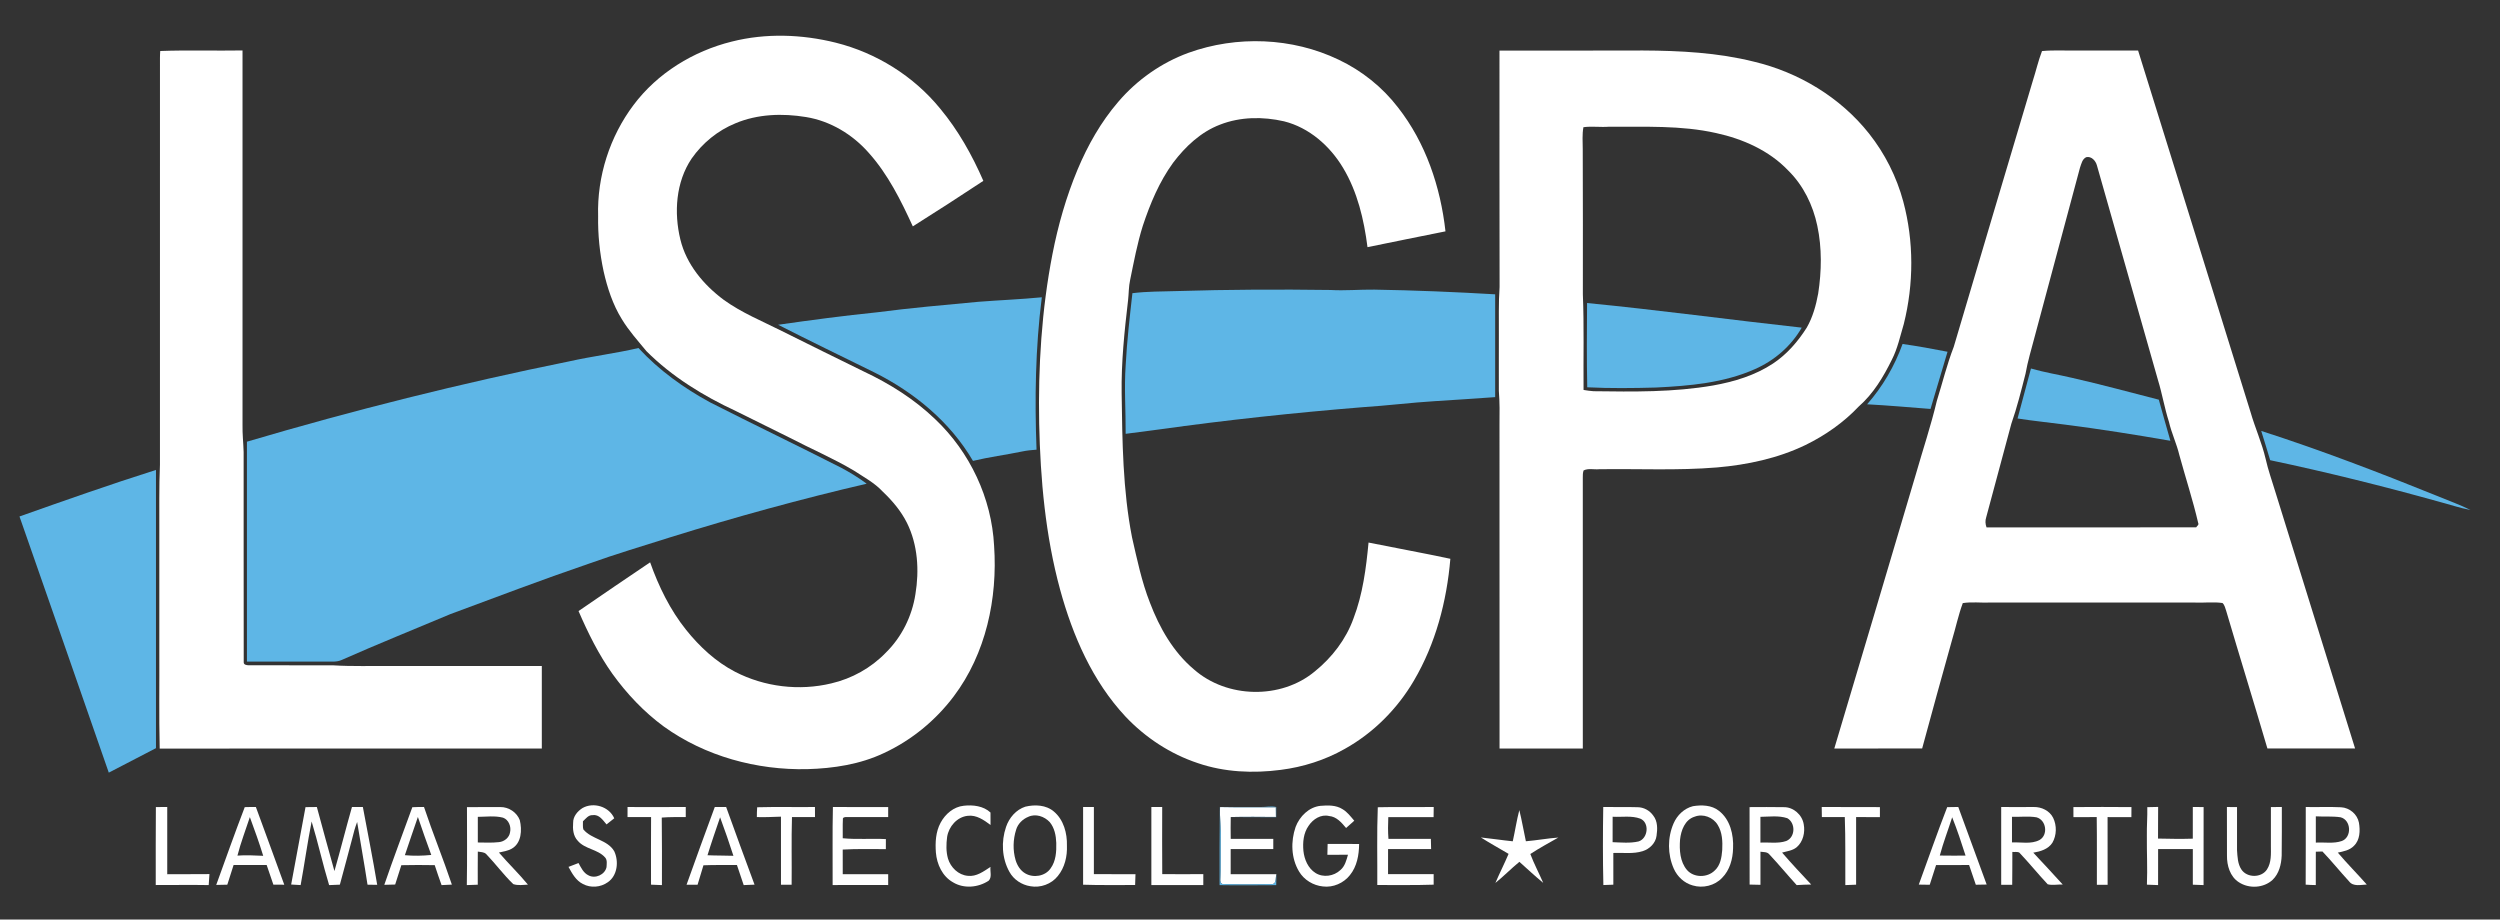
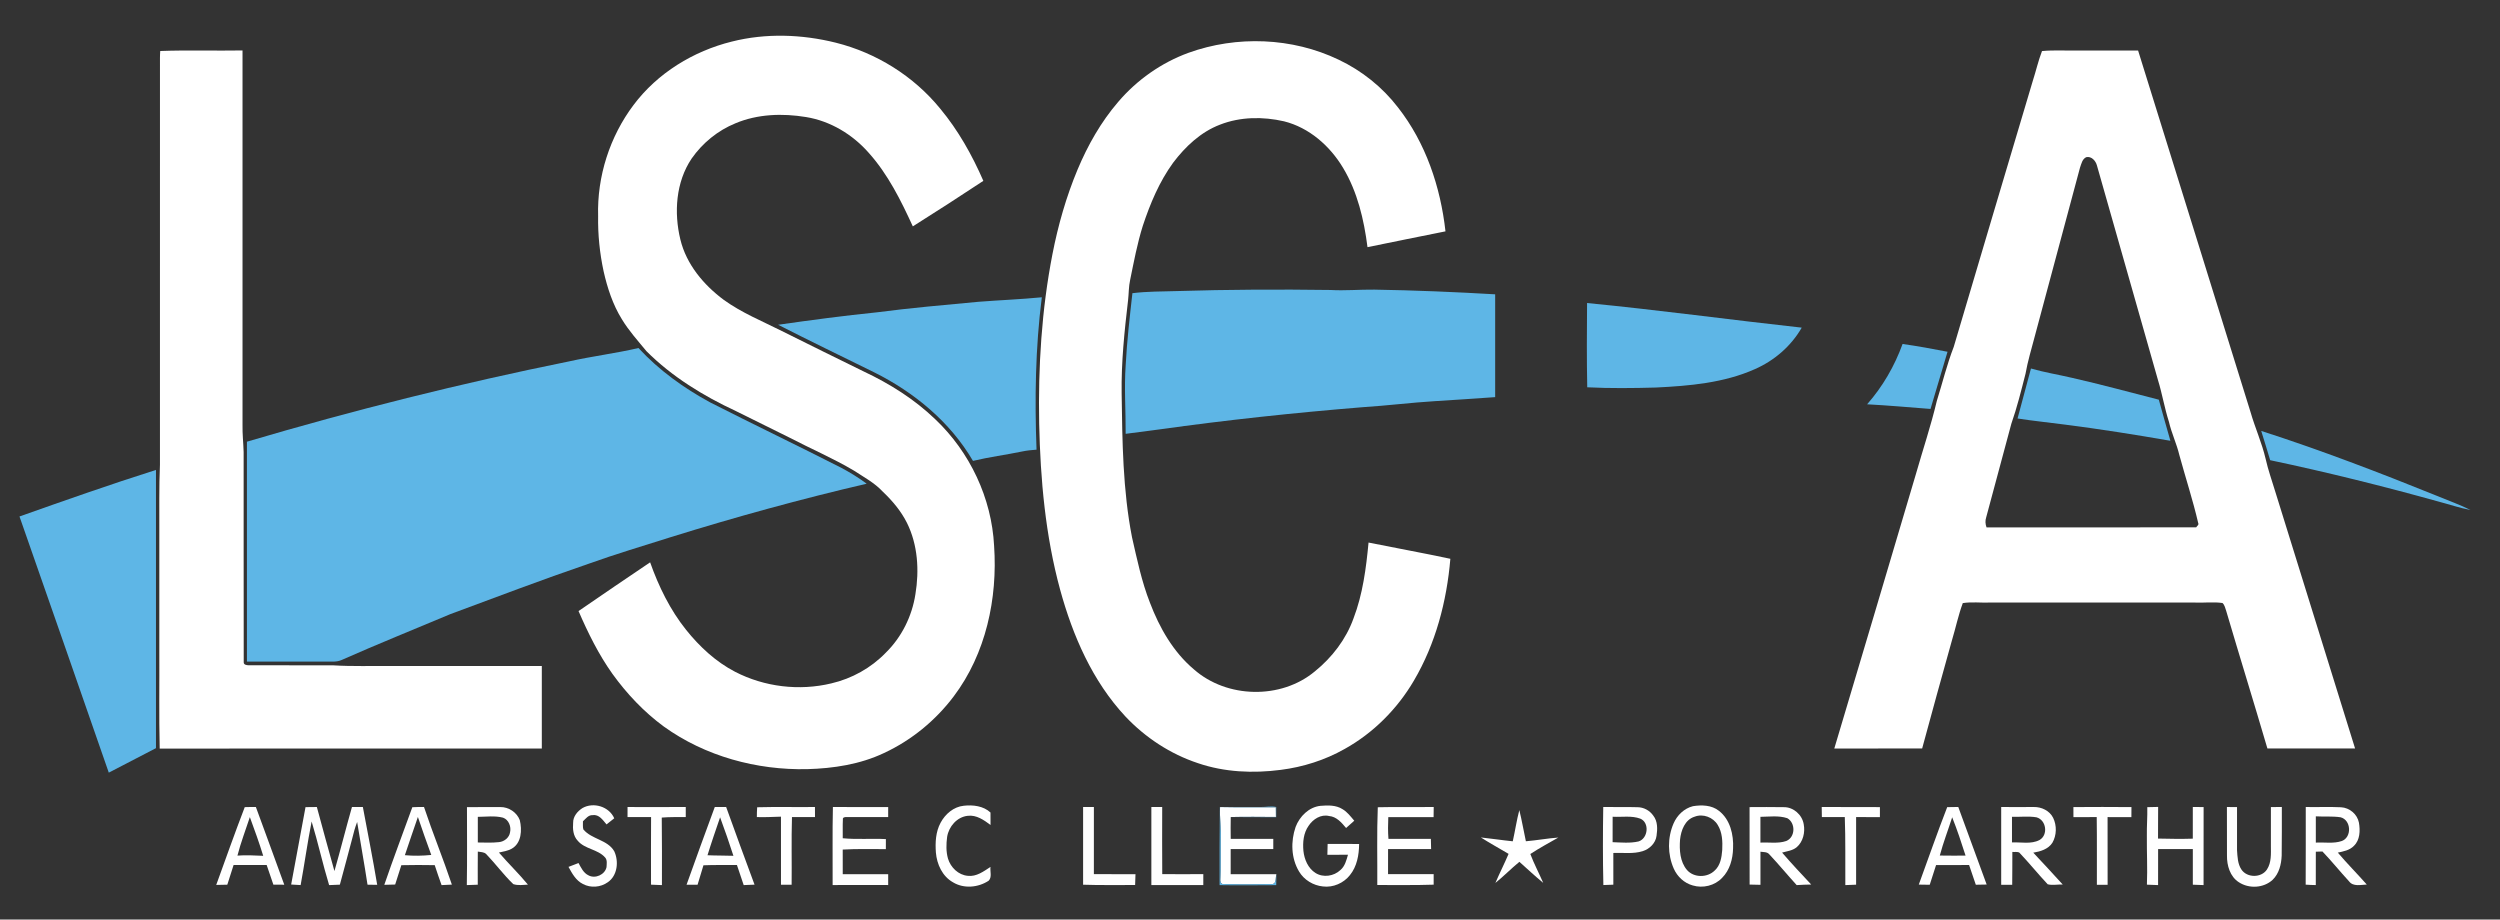
<svg xmlns="http://www.w3.org/2000/svg" width="1759pt" height="647pt" viewBox="0 0 1759 647" version="1.1">
  <rect x="0" y="0" width="1759" height="647" fill="#333333" stroke="none" />
  <g id="#ffffffff">
    <path fill="#ffffff" opacity="1.00" d=" M 514.88 29.26 C 538.81 23.21 564.17 24.09 588.03 30.03 C 616.63 37.19 642.90 53.57 661.54 76.46 C 674.21 91.69 683.99 109.13 691.88 127.25 C 675.45 138.10 658.93 148.81 642.26 159.28 C 633.89 141.06 624.85 122.76 611.39 107.70 C 599.99 94.65 584.30 85.14 567.09 82.35 C 550.58 79.64 533.05 80.18 517.45 86.76 C 505.06 91.80 494.29 100.61 486.64 111.55 C 475.50 128.10 474.11 149.57 478.71 168.54 C 482.95 186.03 495.09 200.48 509.28 211.01 C 521.85 220.09 536.30 225.96 550.07 232.89 C 569.18 242.46 588.38 251.86 607.56 261.29 C 625.93 269.93 643.40 280.88 658.06 295.01 C 682.41 318.05 697.74 350.52 699.45 384.05 C 701.99 421.06 693.68 459.98 671.04 489.97 C 658.24 506.97 641.28 520.87 621.96 529.84 C 605.18 537.81 586.46 540.65 568.03 541.17 C 532.41 541.98 496.09 532.10 467.03 511.17 C 453.06 500.91 441.02 488.14 430.90 474.11 C 421.16 460.44 413.72 445.30 407.06 429.95 C 423.82 418.47 440.55 406.96 457.43 395.66 C 463.44 412.64 471.47 429.09 482.79 443.22 C 492.27 455.03 503.64 465.62 517.16 472.64 C 537.81 483.33 562.32 486.28 584.92 480.83 C 599.40 477.46 612.91 469.95 623.24 459.24 C 634.44 448.26 641.71 433.53 644.09 418.06 C 646.86 401.29 645.79 383.34 638.15 367.92 C 633.95 359.53 627.84 352.29 621.06 345.87 C 615.35 339.71 607.86 335.76 600.93 331.18 C 586.23 322.45 570.46 315.72 555.32 307.82 C 542.77 301.64 530.24 295.43 517.71 289.19 C 494.77 278.53 472.83 265.06 454.86 247.11 C 448.85 239.78 442.42 232.71 437.51 224.55 C 431.14 214.26 427.35 202.60 424.69 190.86 C 421.96 178.11 420.62 165.04 420.84 152.00 C 420.04 124.15 429.03 96.12 445.77 73.86 C 462.59 51.42 487.81 35.98 514.88 29.26 Z" />
    <path fill="#ffffff" opacity="1.00" d=" M 836.23 37.15 C 870.21 24.90 909.21 26.33 941.87 42.00 C 958.15 49.72 972.61 61.26 983.60 75.56 C 1003.16 100.47 1013.56 131.55 1017.04 162.78 C 998.72 166.34 980.47 170.25 962.17 173.90 C 959.70 154.53 955.13 134.98 944.97 118.09 C 935.75 102.66 921.15 89.80 903.46 85.36 C 888.67 81.97 872.70 82.11 858.45 87.69 C 844.91 92.83 834.02 103.10 825.41 114.50 C 815.68 127.87 809.24 143.31 804.07 158.92 C 800.16 171.36 797.79 184.19 795.17 196.94 C 794.12 201.61 794.26 206.42 793.72 211.15 C 791.16 233.00 788.86 254.95 789.19 276.97 C 789.66 310.73 789.99 344.76 796.48 378.02 C 800.03 393.52 803.25 409.18 809.09 424.03 C 815.78 441.65 825.46 458.70 840.04 470.98 C 863.24 491.47 901.43 492.26 925.21 472.32 C 937.26 462.56 947.06 449.80 952.32 435.13 C 958.85 418.07 961.20 399.81 962.91 381.74 C 982.08 385.62 1001.34 389.08 1020.47 393.17 C 1017.95 423.08 1010.11 452.93 994.80 478.92 C 983.13 498.81 966.31 515.72 946.13 526.95 C 932.29 534.79 916.88 539.68 901.12 541.68 C 881.69 544.22 861.54 543.35 842.90 536.97 C 823.44 530.54 805.82 518.95 791.80 504.07 C 768.64 479.23 754.78 447.30 745.90 414.88 C 735.54 376.87 732.01 337.35 731.17 298.07 C 730.41 258.17 732.86 218.08 740.50 178.85 C 744.47 158.48 750.19 138.41 758.20 119.25 C 765.38 102.14 774.65 85.78 786.78 71.67 C 799.96 56.21 817.13 44.13 836.23 37.15 Z" />
    <path fill="#ffffff" opacity="1.00" d=" M 112.74 35.89 C 132.03 35.15 151.34 35.83 170.64 35.50 C 170.63 123.34 170.62 211.18 170.64 299.02 C 170.51 305.36 171.24 311.67 171.42 318.01 C 171.49 367.32 171.37 416.64 171.48 465.95 C 171.39 467.76 173.56 468.05 174.92 468.09 C 194.62 468.20 214.33 468.02 234.03 468.11 C 248.00 468.99 262.01 468.46 276.00 468.60 C 311.07 468.60 346.15 468.61 381.22 468.60 C 381.21 487.95 381.22 507.30 381.22 526.66 C 291.60 526.70 201.99 526.60 112.37 526.71 C 111.80 503.81 112.24 480.89 112.10 457.98 C 112.10 430.00 112.10 402.02 112.10 374.04 C 112.17 358.35 111.86 342.66 112.54 326.98 C 112.55 233.31 112.54 139.64 112.55 45.96 C 112.57 42.60 112.47 39.24 112.74 35.89 Z" />
-     <path fill="#ffffff" opacity="1.00" d=" M 1055.03 35.60 C 1088.69 35.57 1122.35 35.66 1156.02 35.53 C 1182.20 35.67 1208.62 37.01 1234.12 43.40 C 1265.60 50.89 1294.86 68.51 1315.04 93.95 C 1326.20 108.05 1334.48 124.43 1339.14 141.80 C 1346.66 169.86 1346.56 199.83 1339.51 227.97 C 1336.98 236.44 1335.15 245.20 1331.10 253.11 C 1325.17 265.15 1318.09 277.03 1307.88 285.94 C 1297.19 297.27 1284.23 306.33 1270.26 313.15 C 1250.85 322.50 1229.46 327.03 1208.10 328.89 C 1180.46 331.18 1152.70 329.73 1125.01 330.15 C 1121.44 330.49 1117.49 329.31 1114.20 331.02 C 1113.67 332.64 1113.62 334.35 1113.66 336.04 C 1113.68 399.58 1113.63 463.13 1113.67 526.68 C 1094.14 526.66 1074.61 526.65 1055.08 526.69 C 1055.00 450.79 1055.06 374.88 1055.04 298.98 C 1055.15 290.99 1055.22 283.00 1054.59 275.03 C 1054.46 262.03 1054.69 249.03 1054.60 236.02 C 1054.69 224.66 1054.30 213.28 1055.11 201.94 C 1054.95 146.50 1055.07 91.04 1055.03 35.60 M 1114.09 89.50 C 1113.15 94.62 1113.60 99.85 1113.62 105.02 C 1113.79 139.04 1113.69 173.05 1113.70 207.07 C 1114.60 229.48 1113.99 251.93 1114.19 274.36 C 1116.49 274.76 1118.81 275.09 1121.16 275.26 C 1149.26 275.64 1177.59 276.04 1205.39 271.21 C 1220.18 268.57 1234.97 264.11 1247.59 255.72 C 1257.29 249.27 1265.04 240.30 1271.24 230.51 C 1275.47 223.14 1277.75 214.82 1279.28 206.52 C 1281.70 190.77 1281.98 174.53 1278.66 158.89 C 1275.61 144.32 1268.80 130.36 1258.10 119.88 C 1244.67 105.84 1226.20 97.70 1207.45 93.62 C 1182.68 88.06 1157.16 89.35 1131.97 89.17 C 1126.01 89.63 1120.02 88.68 1114.09 89.50 Z" />
    <path fill="#ffffff" opacity="1.00" d=" M 1430.18 57.21 C 1432.46 50.15 1434.10 42.86 1436.75 35.93 C 1445.45 35.09 1454.25 35.76 1462.99 35.54 C 1476.78 35.55 1490.56 35.53 1504.36 35.54 C 1530.82 120.30 1557.07 205.14 1583.47 289.92 C 1586.65 301.02 1591.48 311.59 1594.10 322.86 C 1595.85 330.70 1598.57 338.26 1600.89 345.94 C 1619.58 406.18 1638.28 466.42 1657.04 526.64 C 1636.47 526.64 1615.91 526.67 1595.35 526.64 C 1585.89 494.39 1575.92 462.29 1566.42 430.05 C 1565.70 428.07 1565.37 425.77 1563.75 424.28 C 1557.23 423.34 1550.60 424.26 1544.04 423.96 C 1496.04 423.96 1448.04 423.96 1400.05 423.96 C 1393.70 424.21 1387.32 423.34 1381.02 424.34 C 1377.85 432.89 1376.01 441.87 1373.37 450.60 C 1366.34 475.94 1359.22 501.24 1352.42 526.64 C 1331.81 526.66 1311.21 526.65 1290.61 526.65 C 1309.84 462.43 1328.86 398.16 1347.93 333.90 C 1352.87 316.61 1358.60 299.54 1362.76 282.04 C 1366.72 269.37 1369.86 256.43 1374.66 244.03 C 1393.17 181.76 1411.54 119.45 1430.18 57.21 M 1463.47 118.03 C 1452.81 157.69 1442.18 197.37 1431.56 237.04 C 1429.32 245.64 1426.70 254.14 1425.17 262.91 C 1422.15 274.73 1419.22 286.61 1415.18 298.15 C 1409.24 320.06 1403.36 341.98 1397.51 363.91 C 1396.70 366.26 1396.86 368.75 1397.72 371.07 C 1446.88 371.01 1496.05 371.02 1545.23 371.05 C 1545.73 370.06 1547.36 369.29 1546.65 367.98 C 1542.91 351.85 1537.74 336.10 1533.38 320.14 C 1531.49 312.21 1527.90 304.81 1526.08 296.85 C 1522.97 287.18 1521.34 277.13 1518.36 267.43 C 1504.09 217.07 1489.67 166.74 1475.39 116.38 C 1474.55 113.14 1471.50 109.73 1467.87 110.59 C 1465.04 111.91 1464.43 115.37 1463.47 118.03 Z" />
    <path fill="#ffffff" opacity="1.00" d=" M 409.85 568.53 C 417.60 564.15 428.58 567.47 432.18 575.75 C 430.36 577.18 428.55 578.61 426.75 580.06 C 424.23 577.11 421.55 572.85 417.04 573.54 C 413.98 573.33 412.14 576.03 410.16 577.87 C 410.26 579.76 409.90 581.74 410.45 583.58 C 416.29 590.62 427.37 590.73 432.17 598.92 C 435.49 605.99 434.50 616.06 427.66 620.73 C 422.64 624.35 415.62 624.94 410.15 621.98 C 405.22 619.56 402.51 614.54 399.99 609.94 C 402.35 609.05 404.70 608.13 407.05 607.23 C 408.84 610.49 410.53 614.26 414.11 615.92 C 418.84 618.48 425.64 615.41 426.75 610.13 C 426.84 607.88 427.41 605.20 425.78 603.35 C 420.62 597.44 411.50 597.56 406.45 591.50 C 403.28 588.15 402.88 583.26 403.26 578.89 C 403.17 574.48 406.32 570.77 409.85 568.53 Z" />
    <path fill="#ffffff" opacity="1.00" d=" M 661.81 578.86 C 665.08 572.74 671.01 567.63 678.11 566.92 C 684.60 566.19 691.94 567.05 696.91 571.69 C 696.94 574.60 696.97 577.53 696.94 580.45 C 692.31 577.00 687.02 573.23 680.92 574.00 C 673.35 574.78 667.54 581.57 666.40 588.84 C 665.74 593.90 665.59 599.13 666.99 604.08 C 668.85 610.31 674.31 615.68 680.98 616.23 C 687.02 616.96 692.13 613.07 696.90 609.96 C 696.52 613.11 698.11 617.18 695.61 619.68 C 688.28 624.51 678.17 625.45 670.52 620.78 C 663.05 616.60 659.16 608.09 658.49 599.83 C 657.97 592.75 658.35 585.23 661.81 578.86 Z" />
-     <path fill="#ffffff" opacity="1.00" d=" M 721.41 567.58 C 728.13 565.96 736.09 566.30 741.55 571.03 C 748.42 576.83 750.92 586.27 750.69 594.97 C 750.99 602.52 749.16 610.43 744.30 616.36 C 739.78 622.07 732.01 624.87 724.89 623.54 C 718.83 622.58 713.21 618.88 710.25 613.48 C 704.89 603.95 704.34 592.10 707.85 581.84 C 709.99 575.45 714.88 569.68 721.41 567.58 M 723.50 574.72 C 719.52 576.33 716.14 579.67 714.93 583.84 C 712.76 590.71 712.56 598.22 714.57 605.16 C 715.70 608.91 717.93 612.55 721.41 614.54 C 727.09 617.88 735.37 616.58 739.18 611.03 C 742.96 605.88 743.36 599.22 743.19 593.06 C 743.01 587.91 741.96 582.47 738.57 578.41 C 734.85 574.42 728.65 572.27 723.50 574.72 Z" />
    <path fill="#ffffff" opacity="1.00" d=" M 911.59 581.83 C 914.40 574.44 920.89 567.89 929.02 566.99 C 934.24 566.55 939.97 566.38 944.57 569.31 C 947.98 571.28 950.32 574.53 952.86 577.46 C 950.96 579.19 949.05 580.90 947.11 582.58 C 943.96 578.80 940.40 574.58 935.12 574.14 C 929.38 572.76 923.84 576.36 920.77 580.98 C 917.13 586.06 916.53 592.60 917.08 598.65 C 917.70 604.62 920.33 610.93 925.59 614.23 C 931.02 617.66 938.52 616.52 943.11 612.16 C 946.32 609.46 947.34 605.23 948.44 601.38 C 943.60 601.47 938.77 601.45 933.94 601.46 C 933.98 598.91 934.04 596.35 934.12 593.81 C 941.51 593.83 948.89 593.75 956.28 593.83 C 956.20 601.52 954.78 609.66 949.78 615.77 C 945.36 621.38 937.98 624.60 930.85 623.71 C 924.01 623.04 917.50 619.11 913.99 613.16 C 908.38 603.81 908.10 591.98 911.59 581.83 Z" />
    <path fill="#ffffff" opacity="1.00" d=" M 1191.17 567.23 C 1197.33 566.25 1204.32 566.41 1209.43 570.49 C 1217.36 576.59 1219.85 587.32 1219.39 596.88 C 1219.22 604.36 1217.09 612.23 1211.67 617.66 C 1206.50 623.17 1198.12 625.18 1190.95 622.98 C 1185.02 621.35 1180.15 616.77 1177.68 611.21 C 1173.25 601.22 1173.18 589.39 1177.52 579.37 C 1179.99 573.61 1185.00 568.76 1191.17 567.23 M 1192.38 574.61 C 1185.51 576.69 1182.75 584.29 1182.08 590.78 C 1181.55 598.09 1182.01 606.29 1186.97 612.14 C 1191.85 617.70 1201.26 617.65 1206.44 612.52 C 1210.48 608.91 1211.36 603.20 1211.76 598.08 C 1212.07 592.09 1211.84 585.65 1208.58 580.42 C 1205.40 575.04 1198.27 572.32 1192.38 574.61 Z" />
-     <path fill="#ffffff" opacity="1.00" d=" M 109.67 567.86 C 112.34 567.84 115.00 567.85 117.67 567.78 C 117.67 583.55 117.67 599.33 117.67 615.11 C 127.57 614.98 137.47 615.17 147.37 615.01 C 147.20 617.58 147.06 620.16 146.84 622.74 C 134.42 622.53 122.00 622.74 109.58 622.71 C 109.64 604.43 109.47 586.14 109.67 567.86 Z" />
    <path fill="#ffffff" opacity="1.00" d=" M 172.20 567.90 C 174.80 567.79 177.41 567.81 180.03 567.80 C 186.66 586.04 193.44 604.22 200.01 622.48 C 197.45 622.47 194.90 622.47 192.35 622.45 C 190.84 617.82 189.24 613.22 187.63 608.63 C 179.87 608.65 172.11 608.64 164.35 608.63 C 162.85 613.23 161.35 617.84 159.94 622.47 C 157.34 622.50 154.74 622.56 152.14 622.63 C 158.76 604.36 165.24 586.05 172.20 567.90 M 175.80 574.92 C 172.85 583.94 169.41 592.81 167.06 602.01 C 173.10 601.53 179.15 601.91 185.19 602.15 C 182.39 592.96 179.11 583.93 175.80 574.92 Z" />
    <path fill="#ffffff" opacity="1.00" d=" M 214.96 567.90 C 217.62 567.80 220.28 567.82 222.94 567.81 C 227.08 582.83 231.02 597.90 235.31 612.88 C 239.60 597.90 243.37 582.79 247.64 567.81 C 250.19 567.82 252.75 567.82 255.31 567.82 C 258.72 586.06 262.34 604.27 265.40 622.57 C 263.13 622.53 260.85 622.50 258.58 622.47 C 256.36 607.73 253.64 593.07 251.29 578.34 C 249.84 582.09 248.78 585.97 247.85 589.87 C 245.06 600.76 242.00 611.58 239.13 622.45 C 236.61 622.59 234.09 622.71 231.57 622.76 C 227.07 607.95 223.77 592.81 219.27 578.01 C 216.31 592.85 214.27 607.86 211.53 622.74 C 209.31 622.57 207.09 622.45 204.86 622.35 C 208.26 604.21 211.55 586.04 214.96 567.90 Z" />
    <path fill="#ffffff" opacity="1.00" d=" M 290.11 567.96 C 292.84 567.80 295.58 567.79 298.32 567.78 C 304.43 586.14 311.79 604.06 317.94 622.41 C 315.51 622.50 313.10 622.64 310.68 622.76 C 309.02 618.10 307.40 613.43 305.87 608.72 C 298.04 608.59 290.21 608.56 282.38 608.75 C 280.99 613.30 279.50 617.83 278.04 622.36 C 275.49 622.43 272.94 622.51 270.39 622.56 C 276.67 604.26 283.51 586.15 290.11 567.96 M 284.87 601.71 C 291.06 602.29 297.26 602.17 303.44 601.54 C 300.17 592.68 297.07 583.76 294.03 574.82 C 290.87 583.75 287.94 592.75 284.87 601.71 Z" />
    <path fill="#ffffff" opacity="1.00" d=" M 328.56 567.92 C 336.40 567.76 344.25 567.93 352.10 567.84 C 357.95 567.78 363.65 571.57 365.73 577.06 C 367.39 583.96 366.98 593.23 360.03 597.16 C 357.26 598.68 354.10 599.19 351.05 599.85 C 357.64 607.55 364.99 614.58 371.44 622.42 C 368.02 622.60 364.40 623.18 361.11 622.05 C 354.28 615.46 348.64 607.74 342.06 600.90 C 340.51 599.39 338.16 599.57 336.19 599.17 C 336.08 606.94 336.18 614.71 336.15 622.48 C 333.58 622.57 331.02 622.67 328.45 622.75 C 328.76 604.48 328.56 586.20 328.56 567.92 M 336.19 574.73 C 336.20 580.74 336.20 586.75 336.19 592.77 C 341.16 592.81 346.15 593.09 351.10 592.52 C 354.77 592.17 358.30 589.39 358.87 585.64 C 359.81 581.66 357.96 576.74 353.92 575.31 C 348.11 573.80 342.09 574.70 336.19 574.73 Z" />
    <path fill="#ffffff" opacity="1.00" d=" M 441.54 567.82 C 455.19 567.84 468.85 567.92 482.50 567.79 C 482.50 570.16 482.50 572.53 482.50 574.91 C 476.87 574.92 471.23 574.78 465.61 575.25 C 465.82 591.08 465.75 606.92 465.73 622.76 C 463.17 622.70 460.61 622.57 458.06 622.45 C 458.07 606.60 457.96 590.75 458.10 574.90 C 452.57 574.90 447.05 574.90 441.53 574.91 C 441.53 572.54 441.53 570.18 441.54 567.82 Z" />
    <path fill="#ffffff" opacity="1.00" d=" M 483.05 622.52 C 489.50 604.23 496.26 586.05 502.91 567.83 C 505.57 567.85 508.24 567.82 510.91 567.78 C 517.40 586.06 524.21 604.23 530.89 622.44 C 528.34 622.50 525.80 622.62 523.26 622.75 C 521.66 618.04 520.06 613.34 518.51 608.63 C 510.65 608.68 502.80 608.49 494.95 608.82 C 493.57 613.38 492.16 617.94 490.81 622.51 C 488.22 622.49 485.63 622.49 483.05 622.52 M 506.66 575.07 C 503.63 583.94 500.54 592.79 497.80 601.75 C 503.87 602.04 509.95 601.91 516.03 602.14 C 513.09 593.05 510.00 584.02 506.66 575.07 Z" />
    <path fill="#ffffff" opacity="1.00" d=" M 532.52 574.89 C 532.54 572.58 532.56 570.28 532.75 567.99 C 546.29 567.61 559.85 567.97 573.40 567.81 C 573.40 570.17 573.40 572.53 573.43 574.91 C 568.03 574.88 562.63 574.90 557.23 574.87 C 556.76 590.74 557.17 606.62 556.99 622.50 C 554.49 622.50 551.99 622.50 549.50 622.50 C 549.48 606.54 549.45 590.57 549.49 574.60 C 543.83 574.75 538.18 575.10 532.52 574.89 Z" />
    <path fill="#ffffff" opacity="1.00" d=" M 586.03 567.80 C 599.00 567.89 611.96 567.86 624.93 567.84 C 624.92 570.19 624.91 572.55 624.92 574.91 C 615.25 574.84 605.58 574.95 595.90 574.89 C 594.59 574.84 592.72 574.92 593.05 576.74 C 592.81 581.08 593.05 585.44 592.95 589.79 C 603.05 590.77 613.18 589.86 623.30 590.39 C 623.28 592.74 623.28 595.09 623.29 597.45 C 613.17 597.46 603.04 597.16 592.94 597.76 C 592.96 603.54 592.95 609.32 592.95 615.10 C 603.61 615.01 614.27 615.11 624.93 615.07 C 624.92 617.62 624.92 620.16 624.93 622.71 C 611.90 622.62 598.87 622.69 585.84 622.72 C 585.95 604.41 585.59 586.10 586.03 567.80 Z" />
    <path fill="#ffffff" opacity="1.00" d=" M 762.07 567.81 C 764.59 567.82 767.12 567.81 769.66 567.80 C 769.65 583.55 769.64 599.30 769.65 615.05 C 779.41 615.09 789.17 615.09 798.93 615.08 C 798.80 617.61 798.72 620.16 798.67 622.70 C 786.47 622.63 774.26 622.91 762.07 622.48 C 762.07 604.26 762.07 586.04 762.07 567.81 Z" />
    <path fill="#ffffff" opacity="1.00" d=" M 810.10 567.80 C 812.63 567.81 815.17 567.81 817.73 567.80 C 817.75 583.54 817.58 599.29 817.76 615.03 C 827.39 615.07 837.02 615.14 846.65 615.03 C 846.62 617.59 846.62 620.15 846.64 622.72 C 834.46 622.70 822.28 622.72 810.10 622.72 C 810.10 604.41 810.10 586.11 810.10 567.80 Z" />
    <path fill="#ffffff" opacity="1.00" d=" M 858.43 567.84 C 871.51 568.12 884.59 567.95 897.67 568.00 C 897.69 570.27 897.70 572.54 897.74 574.82 C 887.14 574.75 876.54 574.61 865.95 574.87 C 865.85 579.98 865.86 585.09 865.94 590.21 C 875.93 590.21 885.91 590.20 895.89 590.21 C 895.88 592.60 895.87 594.99 895.88 597.39 C 885.89 597.43 875.89 597.43 865.90 597.40 C 865.87 603.29 865.91 609.19 865.90 615.08 C 876.61 615.10 887.33 615.06 898.05 615.08 C 897.34 617.33 898.35 621.71 895.15 622.05 C 883.74 622.25 872.34 622.33 860.93 622.03 C 859.39 622.25 858.67 620.81 858.60 619.54 C 859.07 610.03 858.81 600.51 858.90 590.99 C 859.28 583.25 858.06 575.57 858.43 567.84 Z" />
    <path fill="#ffffff" opacity="1.00" d=" M 969.41 567.98 C 982.51 567.66 995.64 567.98 1008.76 567.79 C 1008.73 570.17 1008.70 572.54 1008.67 574.93 C 998.05 574.87 987.42 574.87 976.80 574.93 C 976.57 580.03 976.53 585.15 976.91 590.25 C 986.86 590.25 996.81 590.26 1006.76 590.24 C 1006.79 592.62 1006.86 595.01 1006.93 597.40 C 996.83 597.40 986.74 597.40 976.65 597.41 C 976.66 603.29 976.62 609.17 976.63 615.05 C 987.33 615.08 998.02 615.10 1008.72 615.03 C 1008.71 617.50 1008.71 619.97 1008.72 622.45 C 995.50 622.90 982.28 622.66 969.06 622.70 C 969.18 604.46 968.69 586.20 969.41 567.98 Z" />
    <path fill="#ffffff" opacity="1.00" d=" M 1128.04 567.82 C 1136.04 567.93 1144.06 567.71 1152.06 567.95 C 1156.51 567.94 1160.72 570.24 1163.25 573.88 C 1166.40 577.86 1166.25 583.28 1165.55 588.06 C 1164.90 593.23 1160.64 597.38 1155.79 598.88 C 1149.10 600.98 1142.01 599.86 1135.14 600.15 C 1135.14 607.59 1135.15 615.03 1135.15 622.46 C 1132.80 622.52 1130.45 622.60 1128.13 622.72 C 1127.71 604.42 1127.75 586.12 1128.04 567.82 M 1134.65 574.66 C 1134.63 580.63 1134.66 586.59 1134.63 592.56 C 1140.70 592.76 1146.92 593.42 1152.91 592.03 C 1159.56 589.97 1160.78 578.84 1154.14 576.01 C 1147.91 573.70 1141.12 575.03 1134.65 574.66 Z" />
    <path fill="#ffffff" opacity="1.00" d=" M 1230.99 567.88 C 1238.96 567.80 1246.94 567.81 1254.91 567.92 C 1261.77 567.73 1268.02 573.25 1269.10 579.95 C 1270.19 585.68 1268.66 592.32 1264.06 596.18 C 1261.17 598.52 1257.33 598.91 1253.88 599.88 C 1260.47 607.58 1267.45 614.95 1274.37 622.36 C 1270.95 622.38 1267.54 622.55 1264.14 622.76 C 1257.64 615.62 1251.49 608.15 1244.88 601.11 C 1243.36 599.25 1240.76 599.61 1238.66 599.26 C 1238.67 607.03 1238.68 614.79 1238.66 622.56 C 1236.10 622.51 1233.56 622.45 1231.03 622.38 C 1231.01 604.21 1231.06 586.05 1230.99 567.88 M 1238.63 574.72 C 1238.64 580.76 1238.63 586.81 1238.63 592.86 C 1244.66 592.50 1250.99 593.73 1256.80 591.73 C 1263.30 589.06 1263.48 579.00 1257.52 575.67 C 1251.41 573.67 1244.92 574.65 1238.63 574.72 Z" />
    <path fill="#ffffff" opacity="1.00" d=" M 1281.76 567.79 C 1295.41 567.93 1309.06 567.79 1322.71 567.88 C 1322.70 570.23 1322.70 572.58 1322.70 574.94 C 1317.12 574.92 1311.54 574.90 1305.96 574.89 C 1305.97 590.75 1305.96 606.60 1305.96 622.46 C 1303.42 622.52 1300.89 622.64 1298.37 622.76 C 1298.26 606.81 1298.58 590.85 1298.00 574.90 C 1292.62 574.90 1287.24 574.89 1281.86 574.90 C 1281.86 572.53 1281.81 570.16 1281.76 567.79 Z" />
    <path fill="#ffffff" opacity="1.00" d=" M 1370.05 567.91 C 1372.63 567.80 1375.23 567.82 1377.84 567.79 C 1384.46 585.99 1391.16 604.17 1397.82 622.36 C 1395.26 622.40 1392.72 622.46 1390.18 622.50 C 1388.63 617.87 1387.05 613.25 1385.46 608.63 C 1377.71 608.66 1369.96 608.64 1362.22 608.66 C 1360.67 613.25 1359.19 617.88 1357.76 622.52 C 1355.18 622.46 1352.61 622.39 1350.06 622.40 C 1356.72 604.23 1363.03 585.94 1370.05 567.91 M 1373.55 575.04 C 1370.70 584.03 1367.26 592.84 1364.84 601.96 C 1370.88 602.06 1376.92 602.04 1382.97 602.01 C 1380.06 592.94 1377.09 583.89 1373.55 575.04 Z" />
    <path fill="#ffffff" opacity="1.00" d=" M 1408.04 567.81 C 1415.68 567.83 1423.33 567.90 1430.97 567.81 C 1436.40 567.69 1442.11 570.41 1444.59 575.41 C 1447.25 580.87 1447.10 587.73 1444.04 593.00 C 1441.10 597.51 1435.63 599.11 1430.61 599.94 C 1437.65 607.29 1444.43 614.89 1451.34 622.36 C 1447.84 622.18 1444.09 623.06 1440.75 622.18 C 1433.93 614.90 1427.65 607.10 1420.78 599.87 C 1419.28 599.12 1417.47 599.61 1415.89 599.41 C 1415.97 607.12 1415.78 614.83 1415.79 622.54 C 1413.19 622.54 1410.61 622.54 1408.04 622.54 C 1408.05 604.30 1408.04 586.05 1408.04 567.81 M 1415.63 574.70 C 1415.63 580.71 1415.63 586.71 1415.63 592.72 C 1422.02 592.44 1429.11 594.13 1435.01 591.03 C 1441.28 587.45 1439.77 576.91 1432.87 575.06 C 1427.17 574.11 1421.36 574.89 1415.63 574.70 Z" />
    <path fill="#ffffff" opacity="1.00" d=" M 1458.85 567.86 C 1472.46 567.81 1486.07 567.69 1499.69 567.87 C 1499.63 570.22 1499.63 572.58 1499.65 574.94 C 1494.06 574.88 1488.47 574.90 1482.89 574.91 C 1482.94 590.79 1482.91 606.66 1482.92 622.54 C 1480.39 622.54 1477.86 622.54 1475.36 622.54 C 1475.31 606.66 1475.48 590.78 1475.25 574.90 C 1469.78 574.88 1464.32 574.88 1458.87 574.94 C 1458.84 572.57 1458.83 570.21 1458.85 567.86 Z" />
    <path fill="#ffffff" opacity="1.00" d=" M 1510.84 567.92 C 1513.37 567.83 1515.91 567.83 1518.47 567.75 C 1518.37 575.18 1518.47 582.60 1518.39 590.02 C 1526.54 590.20 1534.69 590.35 1542.85 590.09 C 1542.86 582.66 1542.87 575.22 1542.86 567.78 C 1545.38 567.81 1547.91 567.85 1550.46 567.86 C 1550.43 586.16 1550.49 604.45 1550.43 622.75 C 1547.89 622.70 1545.37 622.59 1542.87 622.47 C 1542.87 614.11 1542.86 605.76 1542.87 597.40 C 1534.73 597.43 1526.59 597.43 1518.45 597.39 C 1518.46 605.84 1518.49 614.30 1518.43 622.75 C 1515.80 622.68 1513.18 622.55 1510.57 622.45 C 1511.04 610.97 1510.42 599.49 1510.53 588.00 C 1510.42 581.30 1510.98 574.62 1510.84 567.92 Z" />
    <path fill="#ffffff" opacity="1.00" d=" M 1566.86 567.81 C 1569.22 567.84 1571.59 567.86 1573.97 567.87 C 1573.97 577.97 1573.93 588.07 1573.97 598.17 C 1574.30 602.79 1574.39 607.80 1577.07 611.80 C 1581.02 617.74 1591.06 617.78 1595.01 611.80 C 1598.27 606.85 1597.82 600.69 1597.80 595.05 C 1597.83 585.99 1597.83 576.93 1597.81 567.87 C 1600.36 567.84 1602.92 567.81 1605.50 567.78 C 1605.46 579.18 1605.58 590.57 1605.39 601.97 C 1605.15 608.11 1603.58 614.64 1599.01 619.05 C 1592.67 624.91 1582.40 625.44 1575.26 620.74 C 1569.05 616.79 1566.79 608.95 1566.90 601.95 C 1566.83 590.57 1566.81 579.19 1566.86 567.81 Z" />
    <path fill="#ffffff" opacity="1.00" d=" M 1622.27 622.44 C 1622.42 604.23 1622.27 586.02 1622.33 567.81 C 1630.59 567.99 1638.86 567.58 1647.11 567.99 C 1653.16 568.28 1658.63 572.90 1659.76 578.88 C 1660.68 584.39 1660.54 591.05 1656.19 595.16 C 1653.25 598.27 1648.86 599.03 1644.88 599.91 C 1651.44 607.60 1658.56 614.80 1665.27 622.36 C 1661.14 622.49 1655.76 624.03 1652.84 620.16 C 1646.46 613.25 1640.58 605.90 1634.07 599.11 C 1632.49 599.15 1630.94 599.20 1629.41 599.26 C 1629.39 607.08 1629.38 614.91 1629.39 622.74 C 1627.00 622.71 1624.62 622.61 1622.27 622.44 M 1629.41 574.38 C 1629.43 580.54 1629.39 586.69 1629.41 592.86 C 1635.50 592.48 1641.94 593.77 1647.79 591.70 C 1654.94 588.93 1654.29 576.90 1646.81 575.03 C 1641.06 574.18 1635.20 574.73 1629.41 574.38 Z" />
    <path fill="#ffffff" opacity="1.00" d=" M 1064.38 591.94 C 1066.02 584.65 1067.10 577.23 1068.99 569.99 C 1070.80 577.24 1072.02 584.61 1073.61 591.91 C 1081.24 591.27 1088.79 589.87 1096.44 589.30 C 1089.82 593.08 1083.10 596.69 1076.74 600.88 C 1079.36 607.83 1082.87 614.38 1085.81 621.19 C 1080.04 616.46 1074.61 611.34 1069.04 606.38 C 1063.23 611.14 1057.99 616.54 1052.15 621.24 C 1055.11 614.36 1058.51 607.67 1061.44 600.78 C 1054.93 596.92 1048.30 593.28 1041.92 589.23 C 1049.42 590.00 1056.87 591.19 1064.38 591.94 Z" />
  </g>
  <g id="#5eb6e6ff">
    <path fill="#5eb6e6" opacity="1.00" d=" M 796.76 206.29 C 807.12 204.98 817.56 205.14 827.97 204.80 C 863.99 203.69 900.04 203.53 936.07 204.03 C 946.37 204.63 956.67 203.66 966.97 203.78 C 995.34 204.24 1023.68 205.44 1052.00 207.08 C 1051.99 231.19 1051.99 255.31 1052.00 279.42 C 1037.97 280.49 1023.93 281.29 1009.90 282.23 C 992.87 283.26 975.94 285.42 958.91 286.49 C 910.95 290.39 863.07 295.51 815.41 302.18 C 807.62 303.26 799.82 304.27 792.02 305.24 C 792.12 289.13 790.89 273.03 792.03 256.93 C 792.92 239.99 794.88 223.14 796.76 206.29 Z" />
    <path fill="#5eb6e6" opacity="1.00" d=" M 688.11 212.37 C 703.07 211.19 718.08 210.62 733.02 209.17 C 728.51 244.71 727.95 280.63 729.31 316.38 C 725.89 316.64 722.47 316.97 719.11 317.68 C 707.63 320.06 695.98 321.55 684.58 324.28 C 668.57 296.90 643.22 276.00 615.07 261.97 C 592.52 250.86 569.88 239.92 547.48 228.51 C 570.60 225.19 593.77 222.12 617.01 219.75 C 640.64 216.66 664.38 214.58 688.11 212.37 Z" />
    <path fill="#5eb6e6" opacity="1.00" d=" M 1116.66 213.21 C 1167.10 218.11 1217.32 225.00 1267.70 230.53 C 1260.25 243.52 1248.40 253.74 1234.73 259.73 C 1212.89 269.45 1188.66 271.52 1165.07 272.67 C 1148.98 273.12 1132.86 273.31 1116.78 272.50 C 1116.38 252.74 1116.50 232.97 1116.66 213.21 Z" />
    <path fill="#5eb6e6" opacity="1.00" d=" M 1338.65 242.02 C 1349.25 243.51 1359.77 245.45 1370.28 247.50 C 1366.26 260.91 1362.27 274.32 1358.31 287.73 C 1343.44 286.58 1328.59 285.26 1313.70 284.46 C 1324.62 272.07 1333.04 257.55 1338.65 242.02 Z" />
    <path fill="#5eb6e6" opacity="1.00" d=" M 400.48 254.26 C 416.63 250.63 433.11 248.64 449.23 244.87 C 463.65 260.48 481.12 273.07 499.75 283.17 C 530.35 298.76 561.37 313.55 591.96 329.16 C 598.16 332.46 604.14 336.16 609.80 340.33 C 563.44 351.12 517.52 363.77 472.07 377.90 C 452.64 384.05 433.09 389.85 413.91 396.75 C 381.35 407.86 349.20 420.13 316.94 432.07 C 291.47 442.79 265.81 453.09 240.54 464.30 C 236.93 465.99 232.89 465.43 229.04 465.51 C 210.61 465.49 192.18 465.50 173.75 465.50 C 173.75 413.92 173.75 362.35 173.74 310.77 C 248.46 288.69 324.11 269.70 400.48 254.26 Z" />
    <path fill="#5eb6e6" opacity="1.00" d=" M 1428.98 259.28 C 1438.50 262.03 1448.30 263.59 1457.94 265.86 C 1478.39 270.50 1498.63 276.02 1518.94 281.22 C 1521.54 290.89 1524.38 300.49 1527.09 310.14 C 1502.43 305.86 1477.70 301.92 1452.88 298.75 C 1441.77 297.26 1430.62 296.18 1419.55 294.45 C 1422.74 282.74 1425.83 271.00 1428.98 259.28 Z" />
    <path fill="#5eb6e6" opacity="1.00" d=" M 1591.00 303.20 C 1632.99 316.71 1674.18 332.53 1715.06 349.05 C 1722.80 352.30 1730.76 355.05 1738.26 358.83 C 1730.70 357.46 1723.43 354.92 1716.01 352.98 C 1676.75 342.05 1637.17 332.20 1597.29 323.79 C 1595.29 316.90 1593.08 310.07 1591.00 303.20 Z" />
    <path fill="#5eb6e6" opacity="1.00" d=" M 13.71 363.39 C 45.60 352.12 77.49 340.84 109.74 330.64 C 109.73 395.89 109.75 461.14 109.74 526.40 C 98.64 532.09 87.64 537.95 76.54 543.63 C 55.76 483.49 34.63 423.48 13.71 363.39 Z" />
    <path fill="#5eb6e6" opacity="1.00" d=" M 858.29 567.79 C 867.87 567.79 877.45 567.84 887.04 567.81 C 890.68 567.87 894.32 566.99 897.95 567.80 C 897.93 570.19 897.93 572.58 897.94 574.98 C 887.28 574.87 876.61 575.05 865.95 574.87 C 876.54 574.61 887.14 574.75 897.74 574.82 C 897.70 572.54 897.69 570.27 897.67 568.00 C 884.59 567.95 871.51 568.12 858.43 567.84 C 858.06 575.57 859.28 583.25 858.90 590.99 C 858.81 600.51 859.07 610.03 858.60 619.54 C 858.67 620.81 859.39 622.25 860.93 622.03 C 872.34 622.33 883.74 622.25 895.15 622.05 C 898.35 621.71 897.34 617.33 898.05 615.08 C 897.98 617.65 898.02 620.21 897.95 622.79 C 884.67 622.82 871.38 623.01 858.11 622.78 C 858.14 604.45 858.04 586.11 858.29 567.79 Z" />
  </g>
</svg>